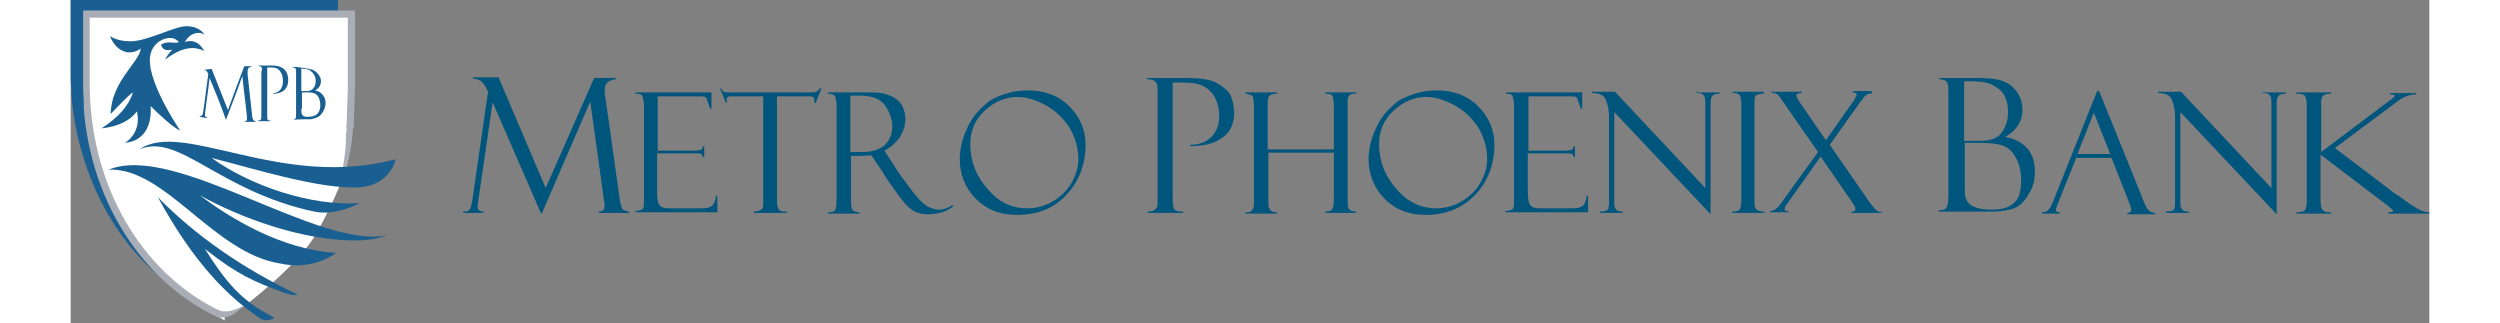
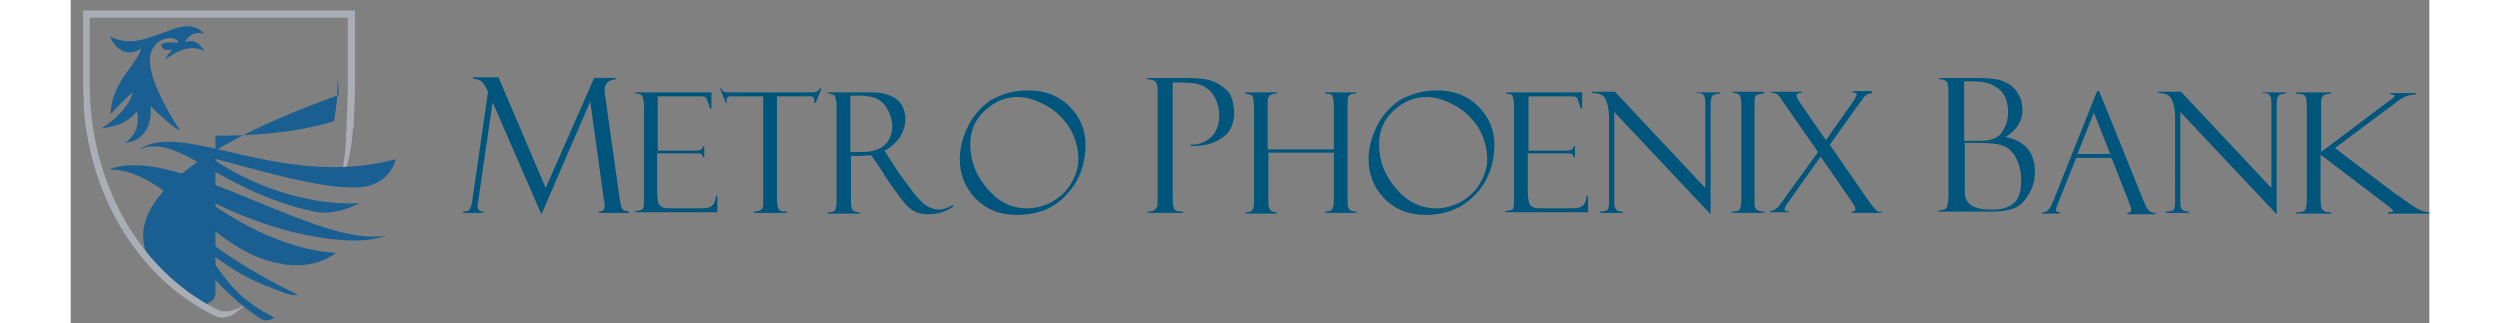
<svg xmlns="http://www.w3.org/2000/svg" viewBox="3.8 3.3 360 49.3" width="2500" height="323">
  <rect x="3.8" y="3.3" width="360" height="49.3" fill="#808080" stroke="none" />
-   <path d="M25.8 24s10.2.3 18.2-2.2c.2-1.3.4-2.7.5-4v-1c0-.7.1-1.3.1-2V3.3H3.8v11.5c0 .7 0 1.3.1 2v1C5.1 32 12.7 44.3 23.6 49.5l.7.4.9-.6.3-.2c.4-.2 0-.4.4-.7V24z" fill="#195f92" />
-   <path d="M46.5 5.3H6.2v11.5c0 .7 0 1.3.1 2v1c.1.8.1 1.6.2 2.3h-.2.2C8.3 34.5 15.2 45 24.7 50.2l.1.2 1.3.6-.4.3 1.6.9v-.9l1.3-.3 1.6-.9s8.4-6.3 11.1-11.2c2.8-4.9 4.5-9.3 4.9-11.5s.3-4.9.3-4.9h-.1v-.6h.1-.1l.2-5.4V5.3z" fill="#fff" />
+   <path d="M25.8 24s10.2.3 18.2-2.2c.2-1.3.4-2.7.5-4v-1c0-.7.1-1.3.1-2V3.3v11.5c0 .7 0 1.3.1 2v1C5.1 32 12.7 44.3 23.6 49.5l.7.4.9-.6.3-.2c.4-.2 0-.4.4-.7V24z" fill="#195f92" />
  <path d="M26.2 51.7C14.7 46.3 6.9 34 5.8 19.9v-.8c0-.8-.1-1.6-.1-2.4v-.2V4.9h41.5v11.7l-.2 6.2h-1.1l.2-6.2V6H6.7V16.7l.1 2.3c.9 14.1 8.5 26.4 19.9 31.8z" fill="#a9adb5" />
  <path d="M26.2 50.6s1.8 1 4.8-1.2c.7-.5-2.1 1.7-2.1 1.7s-1.5 1.1-2.8.5M46.9 22.1s.1 3.2-1.3 7.8-.4.3 0-2.7c.1-.7.2-1.6.2-2.5 0-.5 0-1.1.1-1.5 0-.8.1-1.3.1-1.3z" fill="#a9adb5" />
  <path clip-rule="evenodd" d="M32.7 51.9c1.1.7 2.2-.1 2.2-.1-4.4-2.3-6.8-4.4-10.6-10.5 5.2 4.1 7.6 5 12.1 6.7 1.4.5 2.1.3 2.1.3-8.6-4.1-15.7-9.1-21.4-14.9 4.4 8 9.2 14.2 15.6 18.5zm3-8.4c5.2 1.2 8.6-1.6 8.6-1.6-8.4-.5-16.3-5.4-20.8-8.8 5.9 3.3 15.8 7.1 24.4 6.9 2.6-.1 4.2-.8 4.2-.8-10.3 2.3-32.4-14.2-42.5-10 8.6-.4 16 12.7 26.1 14.3zm5.3-7.9c3.4.7 6.9-1.3 6.9-1.3-7.4.5-16.6-2.6-22.6-6.9 6.3 1.6 16.5 4.8 22.4 4.5 5-.3 5.7-4.3 5.7-4.3-17.5 4.7-32.5-6.1-39.1-1.5 6-2.6 12.1 6.4 26.7 9.5z" fill="#195f92" fill-rule="evenodd" />
-   <path d="M30.3 13.4h1.1v.1c-.5 0-.6.4-.6.7v.4c.2 2.1.5 4.3.7 6.4.1.7.2.7.5.8v.1h-1.6v-.1c.3 0 .3-.2.3-.4v-.3c-.2-2.1-.5-4.1-.7-6.2-.8 2.3-1.7 4.6-2.5 6.7-.8-2.3-1.7-4.5-2.5-6.4-.2 1.9-.5 3.7-.7 5.4v.3c0 .1 0 .3.3.3v.1c-.4 0-.7-.1-1.1-.2V21c.3 0 .4 0 .5-.5.3-1.9.5-3.8.8-5.9 0-.1-.1-.2-.1-.2-.2-.5-.6-.4-.7-.4.4-.1.9-.1 1.3-.2.8 1.9 1.6 4.1 2.5 6.3.8-2.2 1.6-4.4 2.5-6.7zM33 14.1c0-.4 0-.7-.5-.7v-.1h2c.7 0 2.5.1 2.5 2.2 0 1.5-1 2.1-2.3 2.1v-.1c.8 0 1.5-.6 1.5-1.8 0-.7-.2-1.4-.7-1.8-.2-.2-.5-.3-1.2-.3h-.5v7.3c0 .7 0 .8.5.8v.1h-1.9v-.1c.2 0 .5 0 .5-.5v-7.1zM39 19.9c0 .8 0 1.4 1.4 1.2.2 0 .6-.1.9-.3s.6-.7.6-1.4c0-1-.4-1.8-1.1-1.9-.2-.1-.6-.1-1.2-.1h-.5v2.5zm0-6.2v3.5h.8c1.3 0 1.4-1.2 1.4-1.5 0-.8-.4-1.3-.8-1.6s-1-.3-1.3-.3c0-.1 0-.1-.1-.1zm-1.3 7.9c.5-.1.5-.3.5-1v-6.1c0-.7 0-.9-.5-.9v-.1c.6 0 1.2.1 1.8.2.7.1 1.2.2 1.5.4.6.4 1 1 1 1.6 0 .9-.7 1.3-.9 1.4.3.1.6.1 1 .5.2.2.6.6.6 1.4 0 .9-.5 1.6-.9 2-.4.3-.9.4-1.3.5-1 0-1.9 0-2.8.1z" fill="#195f92" />
  <path clip-rule="evenodd" d="M24.2 11.1c-.9-1.6-2-1.7-3-1.4.3-.4.5-.7.9-1 1.3-.8 2.1-.1 2.1-.1s-.5-1.2-2.6-1.3c-1.8-.1-6 2.3-8.7 2.3-2.1 0-3.1-.8-3.1-.8s.6 1.9 2.3 2.4c1.3.4 2.4-.5 2.4-.5-.2 2.1-4.5 5-4.6 10 .4-.4 2.8-3 3.4-3.3-.6 2-2.2 3.8-4.8 5.5 2.5-.3 4.3-1.1 5.4-2.6.5 2.1-.3 3.8-1.8 4.8 3.1-.3 4.1-2.9 3.9-5.6 1.3 1.3 3.7 3.5 4.5 3.7 0 0-5.5-8-4.5-11.7.5-1.8 2.1-2.5 3.2-2.4.7.1 1.1.6 1.1.6-.6.4-1.5-.3-2.7.4 0 0 .1 1.1 1.5.8h.2c-.5.5-.9 1.1-1.1 1.5 2.4-1.8 4.3-2.2 6-1.3z" fill="#195f92" fill-rule="evenodd" />
  <g fill="#00557d">
    <path d="M83.7 15.2H87v.2c-1.1.1-1.7.6-1.7 1.7 0 .2 0 .6.1 1l2.2 15.6c.1.8.3 1.3.4 1.5.2.2.5.3 1 .4v.2h-4.6v-.2c.6 0 .9-.3.9-.9 0-.1 0-.4-.1-.8l-2.1-15.1-7.4 17.1h-.1l-7.4-17L66 34c0 .2-.1.5-.1.8 0 .5.3.8.9.8v.2h-3.1v-.2c.5 0 .8-.1.9-.2s.2-.3.3-.6.1-.5.2-.9l2.4-16.6c-.4-.9-.8-1.5-1.2-1.7s-.8-.3-1.1-.3v-.2h3.9L76.3 32zM90 17.6v-.2h11.6v2.5h-.2c-.3-.9-.5-1.5-.6-1.7-.2-.2-.6-.2-1.3-.2h-6.1v8.3H99c.6 0 .9-.1 1.1-.2.1-.1.2-.3.2-.5h.2v1.7h-.2c0-.2-.1-.4-.3-.5s-.4-.1-.9-.1h-5.8v5.7c0 .9.1 1.5.2 1.9.2.4.4.6.8.7.3.1.9.1 1.6.1h3.2c1 0 1.7 0 2-.1s.5-.2.7-.4.4-.7.5-1.4h.2v2.5H90v-.2c.4 0 .7-.1 1-.2.2-.1.3-.5.3-1.1V19.5c0-.7-.1-1.1-.2-1.4 0-.3-.4-.5-1.1-.5zm28.4-.8l-.9 2.2h-.2v-.5c0-.2-.1-.3-.2-.4s-.4-.1-.7-.1h-4.8v15.8c0 .7.1 1.1.2 1.3s.2.4.4.4c.2.1.5.1.9.1v.2h-5v-.2c.6 0 1-.2 1.2-.4s.2-.6.2-1.3V18H105c-.5 0-.8 0-.9.1s-.2.2-.2.4c0 .1 0 .3.1.5h-.2l-.9-2.2h.2c.1.3.3.5.4.5.1.1.5.1.9.1h12.2c.5 0 .8 0 1-.1s.4-.2.5-.5zm1 .8v-.2h5.2c1.3 0 2.3 0 2.9.1s1.2.3 1.8.6 1.1.8 1.4 1.3c.3.6.5 1.3.5 2.1 0 .9-.3 1.8-.8 2.7-.6.8-1.4 1.6-2.4 2.1l1.3 2c.3.5 1 1.6 2.3 3.3 1.2 1.7 2.2 2.7 2.8 3.1.7.4 1.3.6 1.9.6s1.3-.2 2.1-.7l.1.2c-1 .8-2.3 1.2-3.9 1.2-1.1 0-2-.3-2.7-.9-.8-.6-2.1-2.4-4-5.2v-.1L126 27l-1.6.1h-1.5v7c0 .6.1 1 .2 1.2s.5.4 1.1.4v.2h-4.8v-.2c.6 0 1-.1 1.1-.4.1-.2.2-.7.2-1.4V19.3c0-.5-.1-.9-.2-1.2s-.5-.5-1.1-.5zm3.4.3v8.6h1.9c1.5 0 2.6-.4 3.4-1.1.7-.7 1.1-1.7 1.1-2.8s-.4-2.2-1.1-3.2-2-1.5-3.8-1.5zm27.1-.8c2.6 0 4.7.8 6.3 2.4s2.5 3.5 2.5 5.9c0 3-1 5.6-2.9 7.6-1.9 2.1-4.4 3.1-7.6 3.1-2.6 0-4.6-.8-6.3-2.5-1.6-1.7-2.4-3.7-2.4-6 0-1.6.4-3.2 1.2-4.9s2-3 3.5-4.1c1.6-.9 3.5-1.5 5.7-1.5zm-.1 18c1.3 0 2.5-.3 3.8-1 1.2-.7 2.2-1.6 2.9-2.8s1.1-2.4 1.1-3.7c0-1.8-.5-3.4-1.4-4.9-1-1.5-2.2-2.6-3.7-3.4s-2.9-1.2-4.2-1.2c-1.8 0-3.5.7-5 2.1s-2.2 3.1-2.2 5.1c0 2.6.9 4.9 2.7 6.9 1.7 2 3.7 2.9 6 2.9zM168.1 15.4v-.2h5.9c2.1 0 3.6.2 4.6.7.9.5 1.6 1 2.1 1.7.4.7.6 1.6.7 2.8 0 1.7-.6 3.1-1.8 3.9-1.2.9-2.8 1.3-4.9 1.3v-.2c1.3 0 2.4-.4 3.2-1.2s1.2-1.9 1.2-3.2c0-1-.2-1.9-.6-2.7s-1-1.4-1.7-1.8-1.8-.6-3.3-.6H172v17.6c0 1 .1 1.6.3 1.8s.6.3 1.3.3v.2h-5.4v-.2c1 0 1.5-.4 1.5-1.3V17.2c0-.7-.1-1.2-.3-1.4-.3-.3-.7-.4-1.3-.4zM196.7 26.6h-10.1v7.1c0 .7 0 1.1.1 1.3s.2.3.3.5c.2.1.5.2.9.2v.2h-4.8v-.2c.9.1 1.3-.4 1.3-1.3V19.6c0-.8-.1-1.4-.2-1.6s-.5-.3-1.1-.4v-.2h4.8v.2c-.5 0-.9.1-1.1.3s-.3.5-.3 1v7.2h10.1v-6.6c0-.7-.1-1.3-.2-1.5-.1-.3-.5-.4-1.1-.4v-.2h4.7v.2c-.4 0-.6 0-.8.1s-.3.2-.4.4-.1.7-.1 1.4v14.1c0 .7 0 1.2.1 1.4s.2.3.3.4c.2.1.5.2.9.2v.2h-4.7v-.2c.5 0 .8-.1 1-.3s.3-.8.3-1.7v-7zm15.6-9.5c2.6 0 4.7.8 6.3 2.4s2.5 3.5 2.5 5.9c0 3-1 5.6-2.9 7.6s-4.4 3.1-7.6 3.1c-2.6 0-4.6-.8-6.3-2.5-1.6-1.7-2.4-3.7-2.4-6 0-1.6.4-3.2 1.2-4.9s2-3 3.5-4.1c1.7-.9 3.5-1.5 5.7-1.5zm-.1 18c1.3 0 2.5-.3 3.8-1 1.2-.7 2.2-1.6 2.9-2.8s1.1-2.4 1.1-3.7c0-1.8-.5-3.4-1.4-4.9-1-1.5-2.2-2.6-3.7-3.4s-2.9-1.2-4.2-1.2c-1.8 0-3.5.7-5 2.1s-2.2 3.1-2.2 5.1c0 2.6.9 4.9 2.7 6.9 1.7 2 3.8 2.9 6 2.9zm10.7-17.5v-.2h11.6v2.5h-.2c-.3-.9-.5-1.5-.6-1.7-.2-.2-.6-.2-1.3-.2h-6.1v8.3h5.6c.6 0 .9-.1 1.1-.2.1-.1.2-.3.2-.5h.2v1.7h-.2c0-.2-.1-.4-.3-.5s-.4-.1-.9-.1h-5.8v5.7c0 .9.1 1.5.2 1.9.2.4.4.6.8.7.3.1.9.1 1.6.1h3.2c1 0 1.7 0 2-.1s.5-.2.7-.4.4-.7.5-1.4h.2v2.5h-12.6v-.2c.4 0 .7-.1 1-.2.2-.1.3-.5.3-1.1V19.5c0-.7-.1-1.1-.2-1.4 0-.3-.3-.5-1-.5zm29-.2h3.6v.2c-.5 0-.9.1-1.1.3s-.3.7-.3 1.3V36l-14.7-15.6V34c0 .4 0 .8.1 1s.2.3.3.4.4.2.9.2v.2h-3.5v-.2c.6 0 1-.1 1.2-.3s.2-.8.2-1.6V21.2c0-1.1-.2-2-.5-2.7s-1-1-2.1-1v-.2h3.5L253.3 32V19c0-.7-.1-1.1-.4-1.3-.2-.2-.6-.2-1-.2zm10.3 0v.2c-.2 0-.5 0-.8.1s-.5.2-.5.4c-.1.2-.1.6-.1 1.4v14.1c0 .8 0 1.2.1 1.4s.2.3.4.4.5.2 1 .2v.2h-4.9v-.2c.6 0 1-.1 1.2-.4.1-.2.2-.8.2-1.6v-14c0-.9-.1-1.4-.2-1.7-.2-.3-.5-.4-1.1-.4v-.2h4.7zm16.5 0v.2c-.5-.1-1 .2-1.4.8v.1l-.1.1c0 .1-.1.1-.1.1l-.1.1-4.7 6.6 5.6 8.1c.6.9 1.1 1.5 1.4 1.8s.6.4.9.3v.2h-4.6v-.2c.4 0 .6-.1.6-.4 0-.2-.1-.5-.4-.9l-4.9-7.1-4.9 6.9s-.1.2-.3.4c-.2.3-.3.5-.3.7 0 .3.2.4.6.3v.2h-2.8v-.2c.4 0 .7-.2 1.1-.5l.2-.2 6-8.3-5.5-7.9c0-.1-.2-.3-.5-.7-.3-.3-.7-.5-1.1-.4v-.2h4.6v.2c-.5 0-.8.1-.8.4 0 .2.2.5.5 1l4 5.8 4.3-6.1s.1-.1.2-.4l.2-.4c0-.1 0-.2-.1-.3-.1 0-.3-.1-.5-.1v-.2h2.9zM289 15.4v-.2h5.4c1.6 0 2.7.1 3.3.2.7.1 1.3.4 1.9.7.6.4 1.1.9 1.5 1.6s.6 1.5.6 2.4c0 1.7-.9 3.1-2.6 4.1 1.5.3 2.6.9 3.4 1.8.8 1 1.1 2.2 1.1 3.5s-.3 2.5-1 3.5c-.6 1.1-1.4 1.8-2.2 2.1s-2 .5-3.5.5h-8v-.2c.6 0 1-.1 1.2-.4s.3-.9.3-2V17.7c0-.7 0-1.3-.1-1.5 0-.3-.2-.5-.4-.6-.1-.1-.5-.2-.9-.2zm3.8.3v9.1h2.5c1.7 0 2.8-.5 3.4-1.5s.8-1.9.8-2.9-.2-1.9-.6-2.6-1.1-1.2-1.9-1.6-2-.5-3.6-.5zm1.7 9.4h-1.6v6.5c0 .9 0 1.5.1 1.8s.2.6.5.9c.2.3.6.5 1.2.7.5.2 1.3.3 2.4.3 1.6 0 2.7-.4 3.4-1.1s1-1.8 1-3.3-.3-2.7-.9-3.7-1.3-1.5-2-1.7c-.8-.3-2.2-.4-4.1-.4zM315.3 27.4h-5.4l-2.8 7c-.2.5-.3.8-.3.9 0 .3.2.4.6.4v.2h-2.7v-.2c.4 0 .7-.1.9-.3s.5-.6.8-1.4l6.7-16.8h.3l6.6 16.3c0 .1.2.5.5 1.2s.8 1.1 1.5 1.1v.2h-4.3v-.2c.4 0 .6-.2.6-.5 0-.2-.1-.5-.3-1 0 0-.1-.1-.1-.2V34zm-5.2-.6h5l-2.5-6.3zm28.2-9.4h3.6v.2c-.5 0-.9.1-1.1.3s-.3.7-.3 1.3V36l-14.7-15.6V34c0 .4 0 .8.1 1s.2.3.3.4.4.2.9.2v.2h-3.5v-.2c.6 0 1-.1 1.2-.3s.2-.8.2-1.6V21.2c0-1.1-.2-2-.5-2.7s-1-1-2.1-1v-.2h3.5L339.7 32V19c0-.7-.1-1.1-.4-1.3-.2-.2-.6-.2-1-.2zm5.2 0h5.3v.2c-.6 0-1 .1-1.2.3s-.4.7-.3 1.5v7.1l10.9-8.2c.2-.1.3-.3.3-.4s-.2-.2-.7-.2v-.2h4v.2c-1 0-2 .4-2.9 1.1l-9.5 7.1 9.5 7.2h.1c1.2.9 2.2 1.6 2.9 2s1.3.6 1.9.6v.2h-6.3v-.2c.6 0 .8-.1.8-.2s-.2-.3-.7-.7l-10.4-7.9v6.8c0 .8.1 1.3.2 1.5s.3.3.5.4.5.1.9.1v.2h-5.3v-.2c.7 0 1.1-.1 1.3-.3s.3-.8.3-1.6V19.5c0-.8-.1-1.3-.3-1.6-.2-.2-.6-.3-1.3-.3z" />
  </g>
</svg>